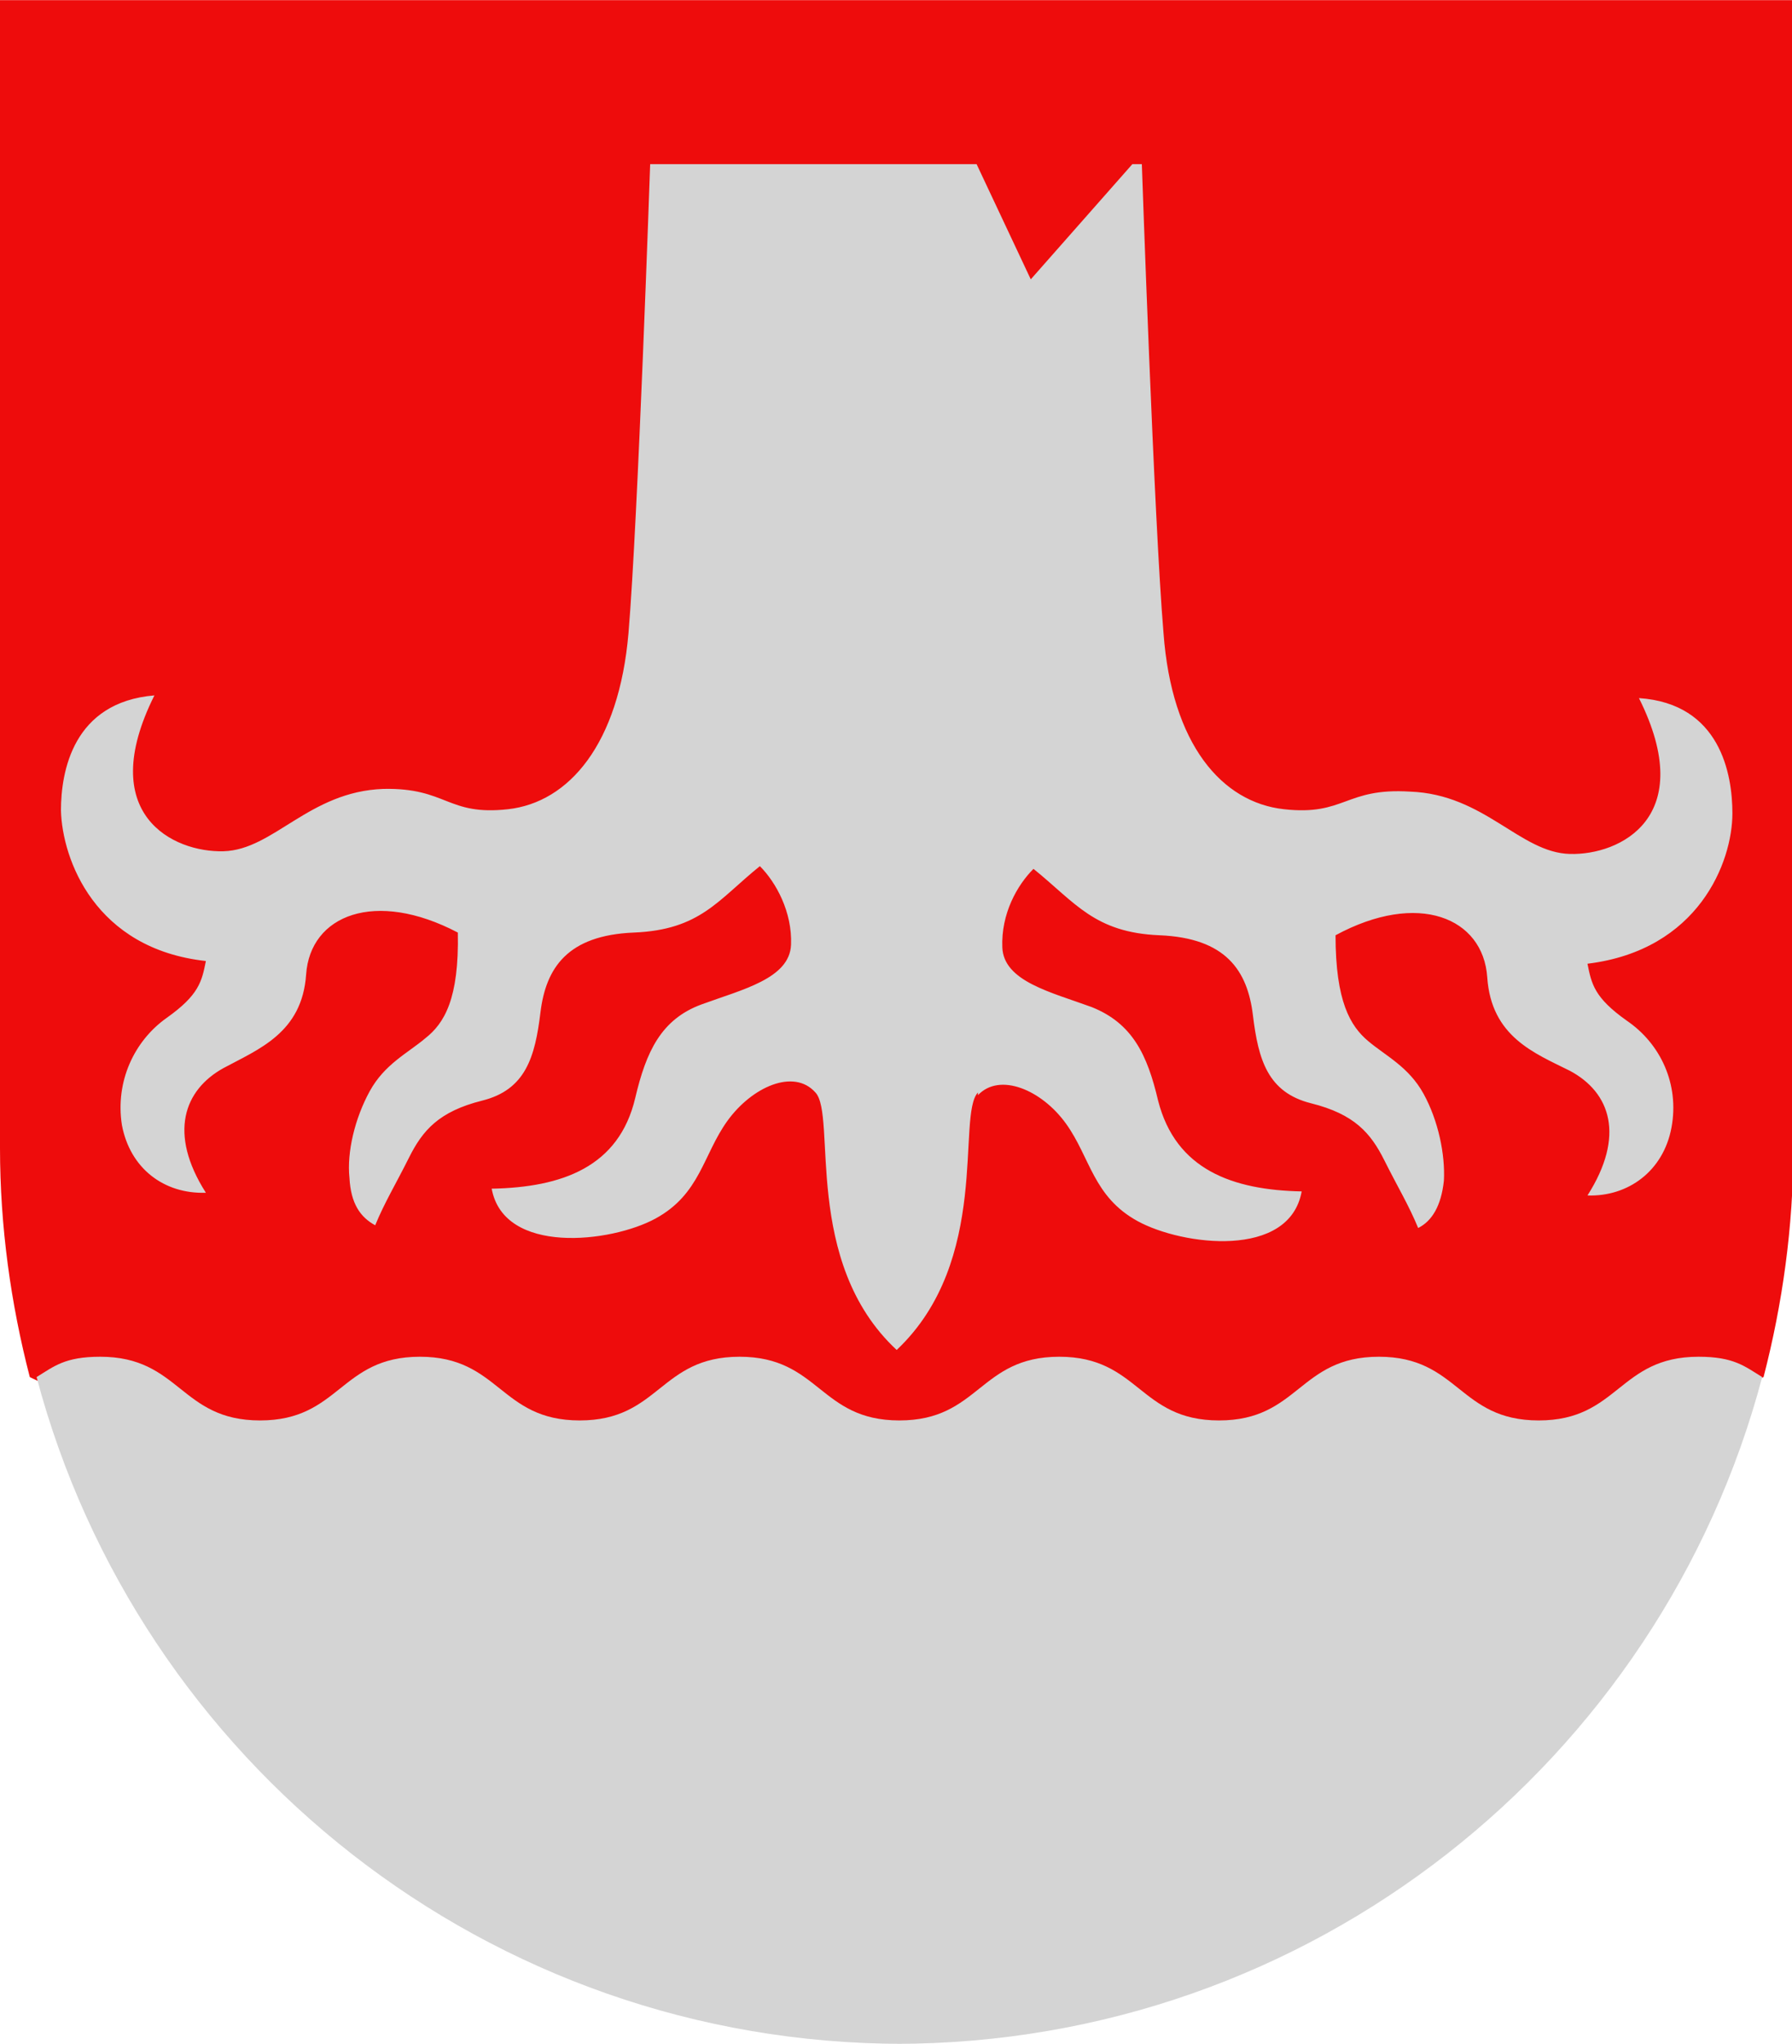
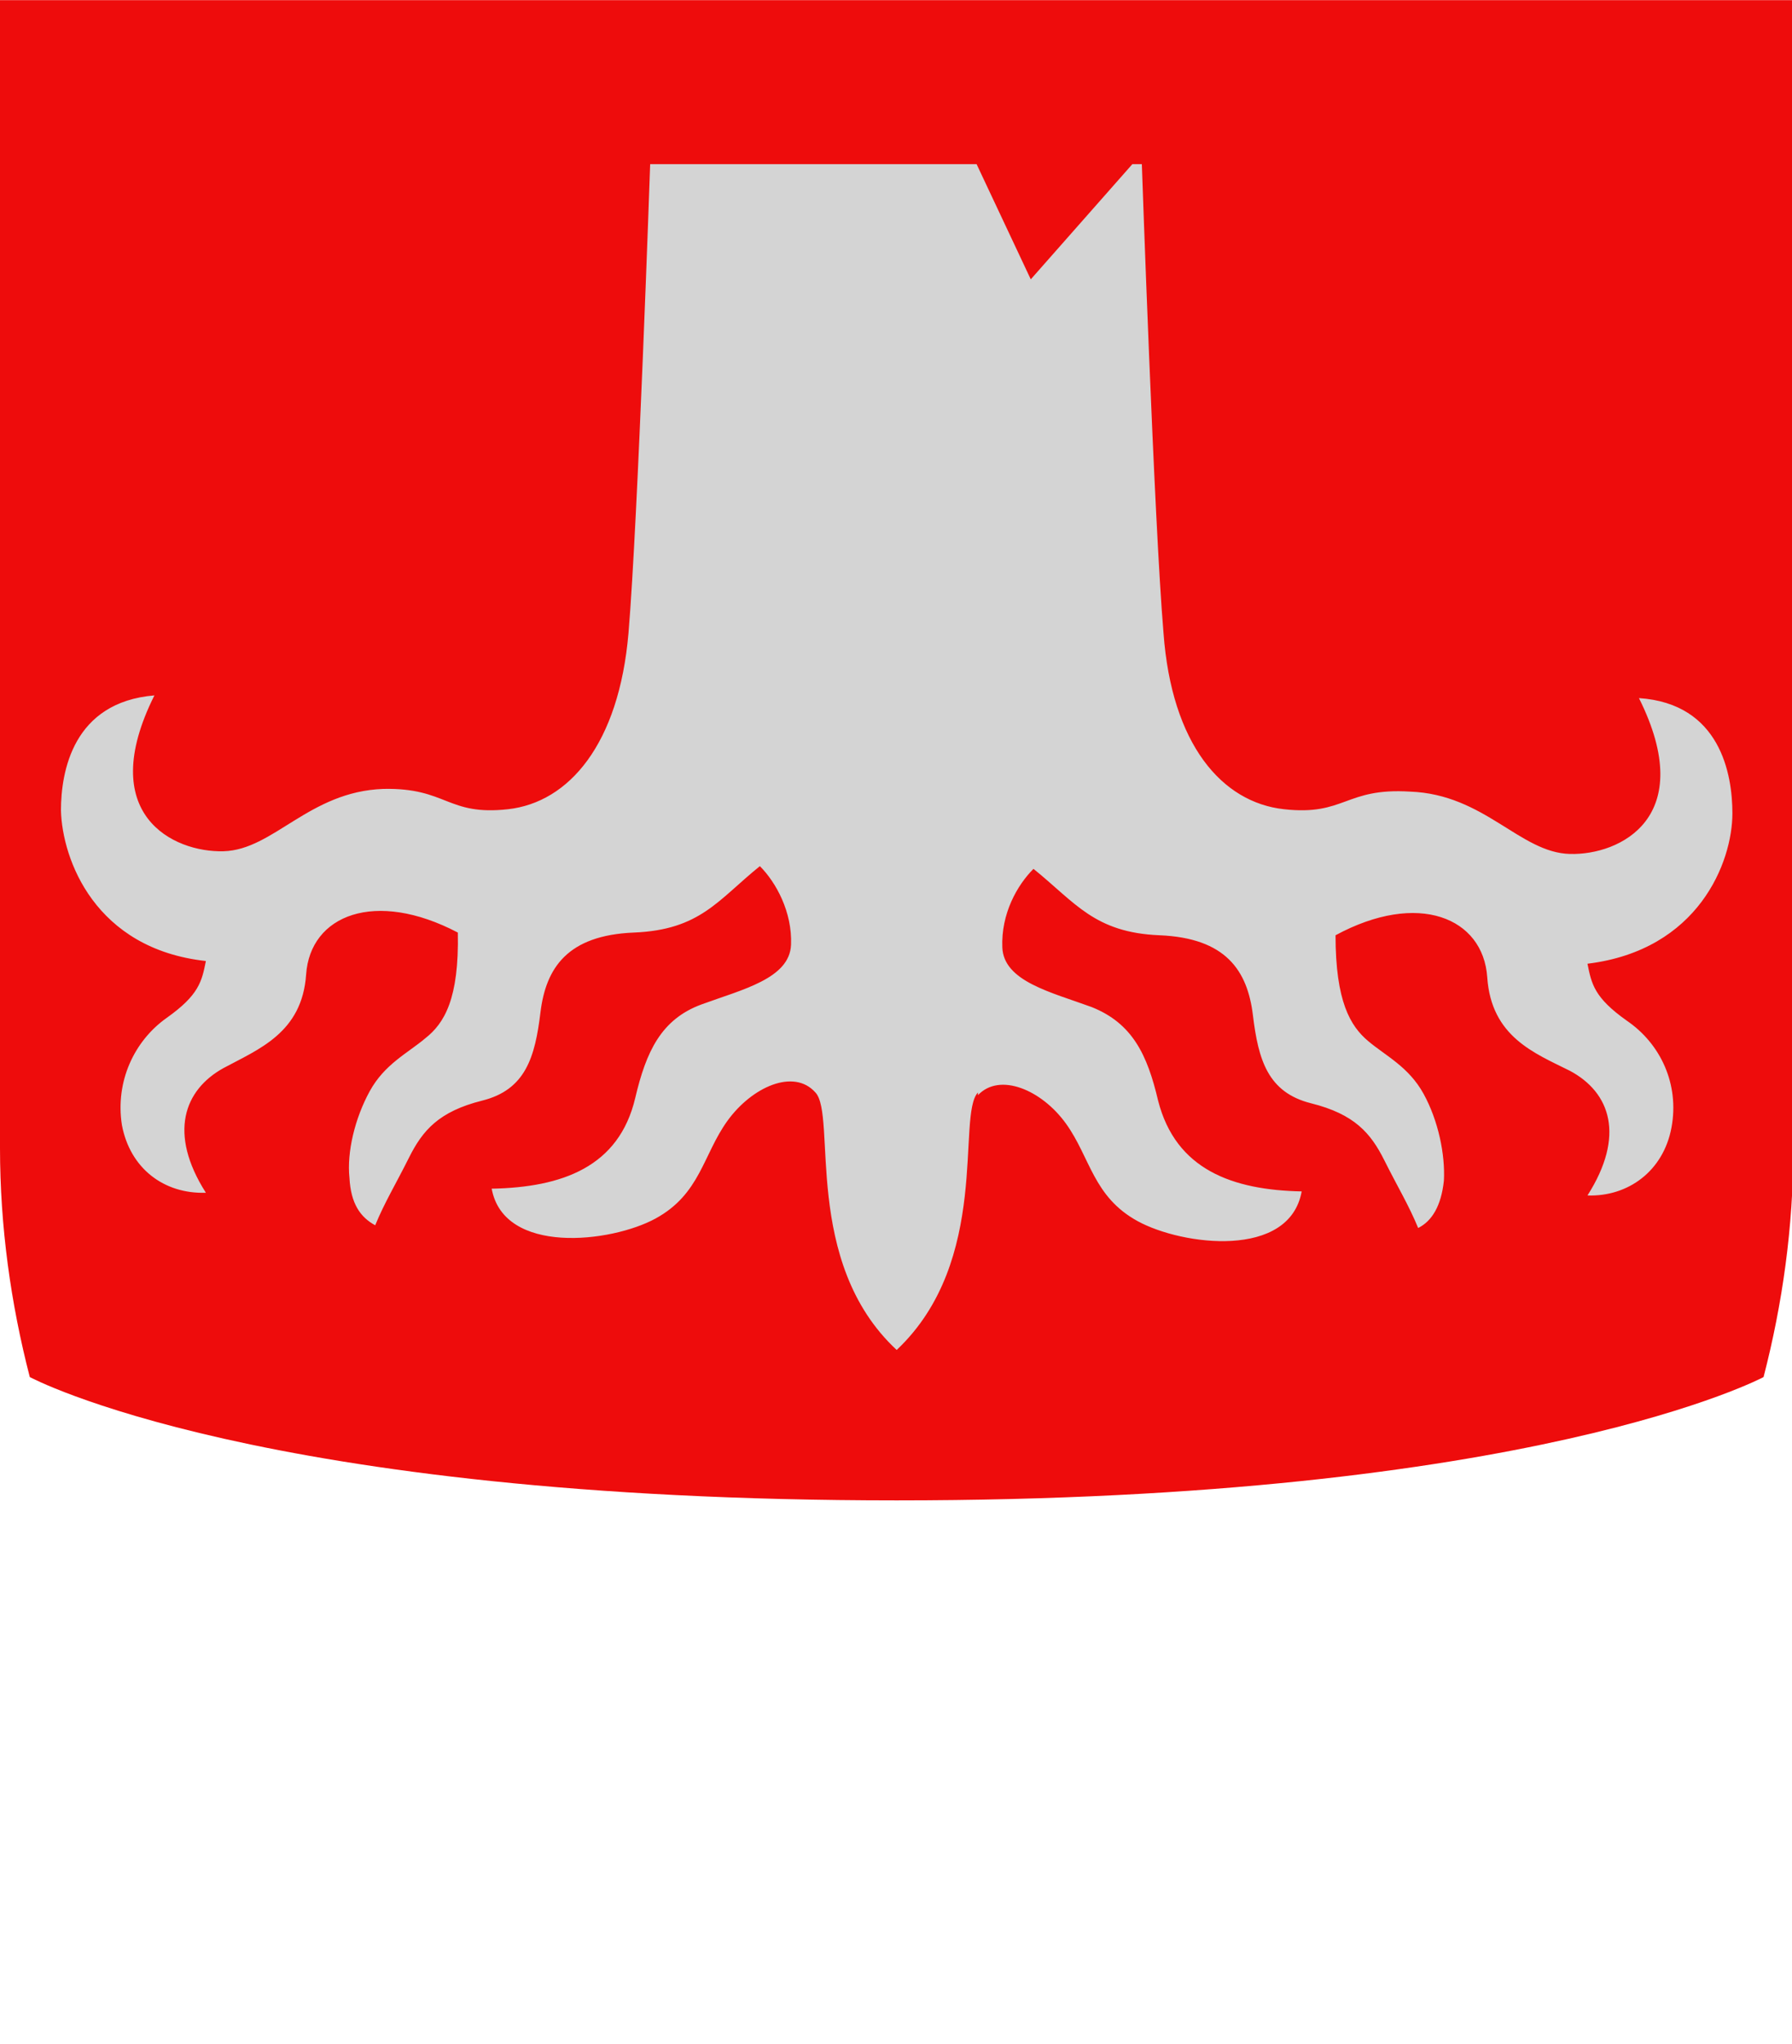
<svg xmlns="http://www.w3.org/2000/svg" height="570" viewBox="0 0 132.3 150.8" width="500">
  <g fill-rule="evenodd">
    <path d="m0 0v84.7c0 5.8.8 11.5 2.2 16.9 0 0 16.9 9.1 64 9.1 47 0 64-9.1 64-9.1 1.4-5.4 2.2-11.1 2.2-16.9v-84.7z" fill="#ee0c0c" />
    <g fill="#d4d4d4">
      <path d="m72.2 80.8c1.6-1.7 4.7-.4 6.5 2.1s2 5.4 5.3 7.2 11.2 2.8 12.1-2.2c-5.1-.1-9.3-1.6-10.6-6.7-.8-3.4-1.9-5.7-4.9-6.9-3-1.1-6.5-1.9-6.6-4.4s1.1-4.6 2.3-5.8c3.1 2.5 4.5 4.7 9.3 4.9 4.9.2 6.5 2.6 6.9 5.9s1.1 5.7 4.3 6.5 4.4 2.2 5.4 4.2 1.8 3.3 2.5 5c1-.5 1.7-1.6 1.9-3.5.1-1.9-.4-4.4-1.5-6.4s-2.8-2.8-4.1-3.9-2.4-2.9-2.4-7.8c6.1-3.3 10.9-1.3 11.2 3.1s3.5 5.6 6.1 6.9c3 1.6 4.1 4.8 1.3 9.2 3 .1 5.6-1.8 6.2-5s-.8-6.2-3.3-7.9c-2.4-1.7-2.6-2.7-2.9-4.2 8.2-1 10.7-7.5 10.7-11.1 0-2.9-.9-8.1-6.9-8.5 4.4 8.8-1.4 11.6-5.1 11.5s-6.3-4.4-11.8-4.6c-4.8-.3-4.8 1.8-9.3 1.3-4.6-.5-8.3-4.8-8.9-13-.7-8.3-1.6-34.6-1.6-34.6h-.7l-7.5 8.5-4-8.5h-24.1s-.9 26.3-1.6 34.6c-.7 8.2-4.4 12.5-8.9 13s-4.5-1.6-9.2-1.5c-5.5.2-8.1 4.5-11.8 4.6s-9.5-2.7-5.1-11.5c-6 .5-6.9 5.6-6.9 8.5.1 3.6 2.5 10.2 10.7 11.1-.3 1.5-.5 2.5-2.9 4.2s-3.8 4.7-3.3 7.9c.6 3.2 3.1 5.1 6.2 5-2.8-4.4-1.6-7.6 1.3-9.2 2.6-1.4 5.8-2.6 6.1-6.9.3-4.4 5.1-6.3 11.2-3.1.1 4.9-1 6.7-2.4 7.8-1.3 1.1-3 1.9-4.1 3.9s-1.7 4.5-1.5 6.4c.1 1.9.8 2.9 1.9 3.5.7-1.7 1.5-3 2.5-5s2.2-3.4 5.4-4.2 3.9-3.2 4.3-6.5 2-5.7 6.9-5.9 6.2-2.4 9.3-4.9c1.2 1.2 2.4 3.4 2.3 5.8-.1 2.5-3.6 3.3-6.6 4.4s-4.1 3.5-4.9 6.9c-1.2 5.1-5.4 6.6-10.6 6.7.9 4.9 8.8 4 12.1 2.2s3.5-4.7 5.3-7.2 4.9-3.9 6.5-2.1c1.6 1.7-1 12.5 6 19 7-6.6 4.4-17.3 6-19z" />
-       <path d="m66.1 150.8c30.7 0 56.5-20.9 64-49.2-1.3-.8-2.1-1.5-4.7-1.5-5.9 0-5.9 4.7-11.8 4.7s-5.9-4.7-11.8-4.7-5.9 4.7-11.8 4.7-5.9-4.7-11.8-4.7-5.9 4.7-11.8 4.7-5.9-4.7-11.8-4.7-5.9 4.7-11.8 4.7-5.9-4.7-11.8-4.7-5.9 4.7-11.8 4.7-5.9-4.7-11.8-4.7c-2.6 0-3.4.7-4.7 1.5 7.5 28.3 33.3 49.2 64 49.2z" />
    </g>
  </g>
</svg>